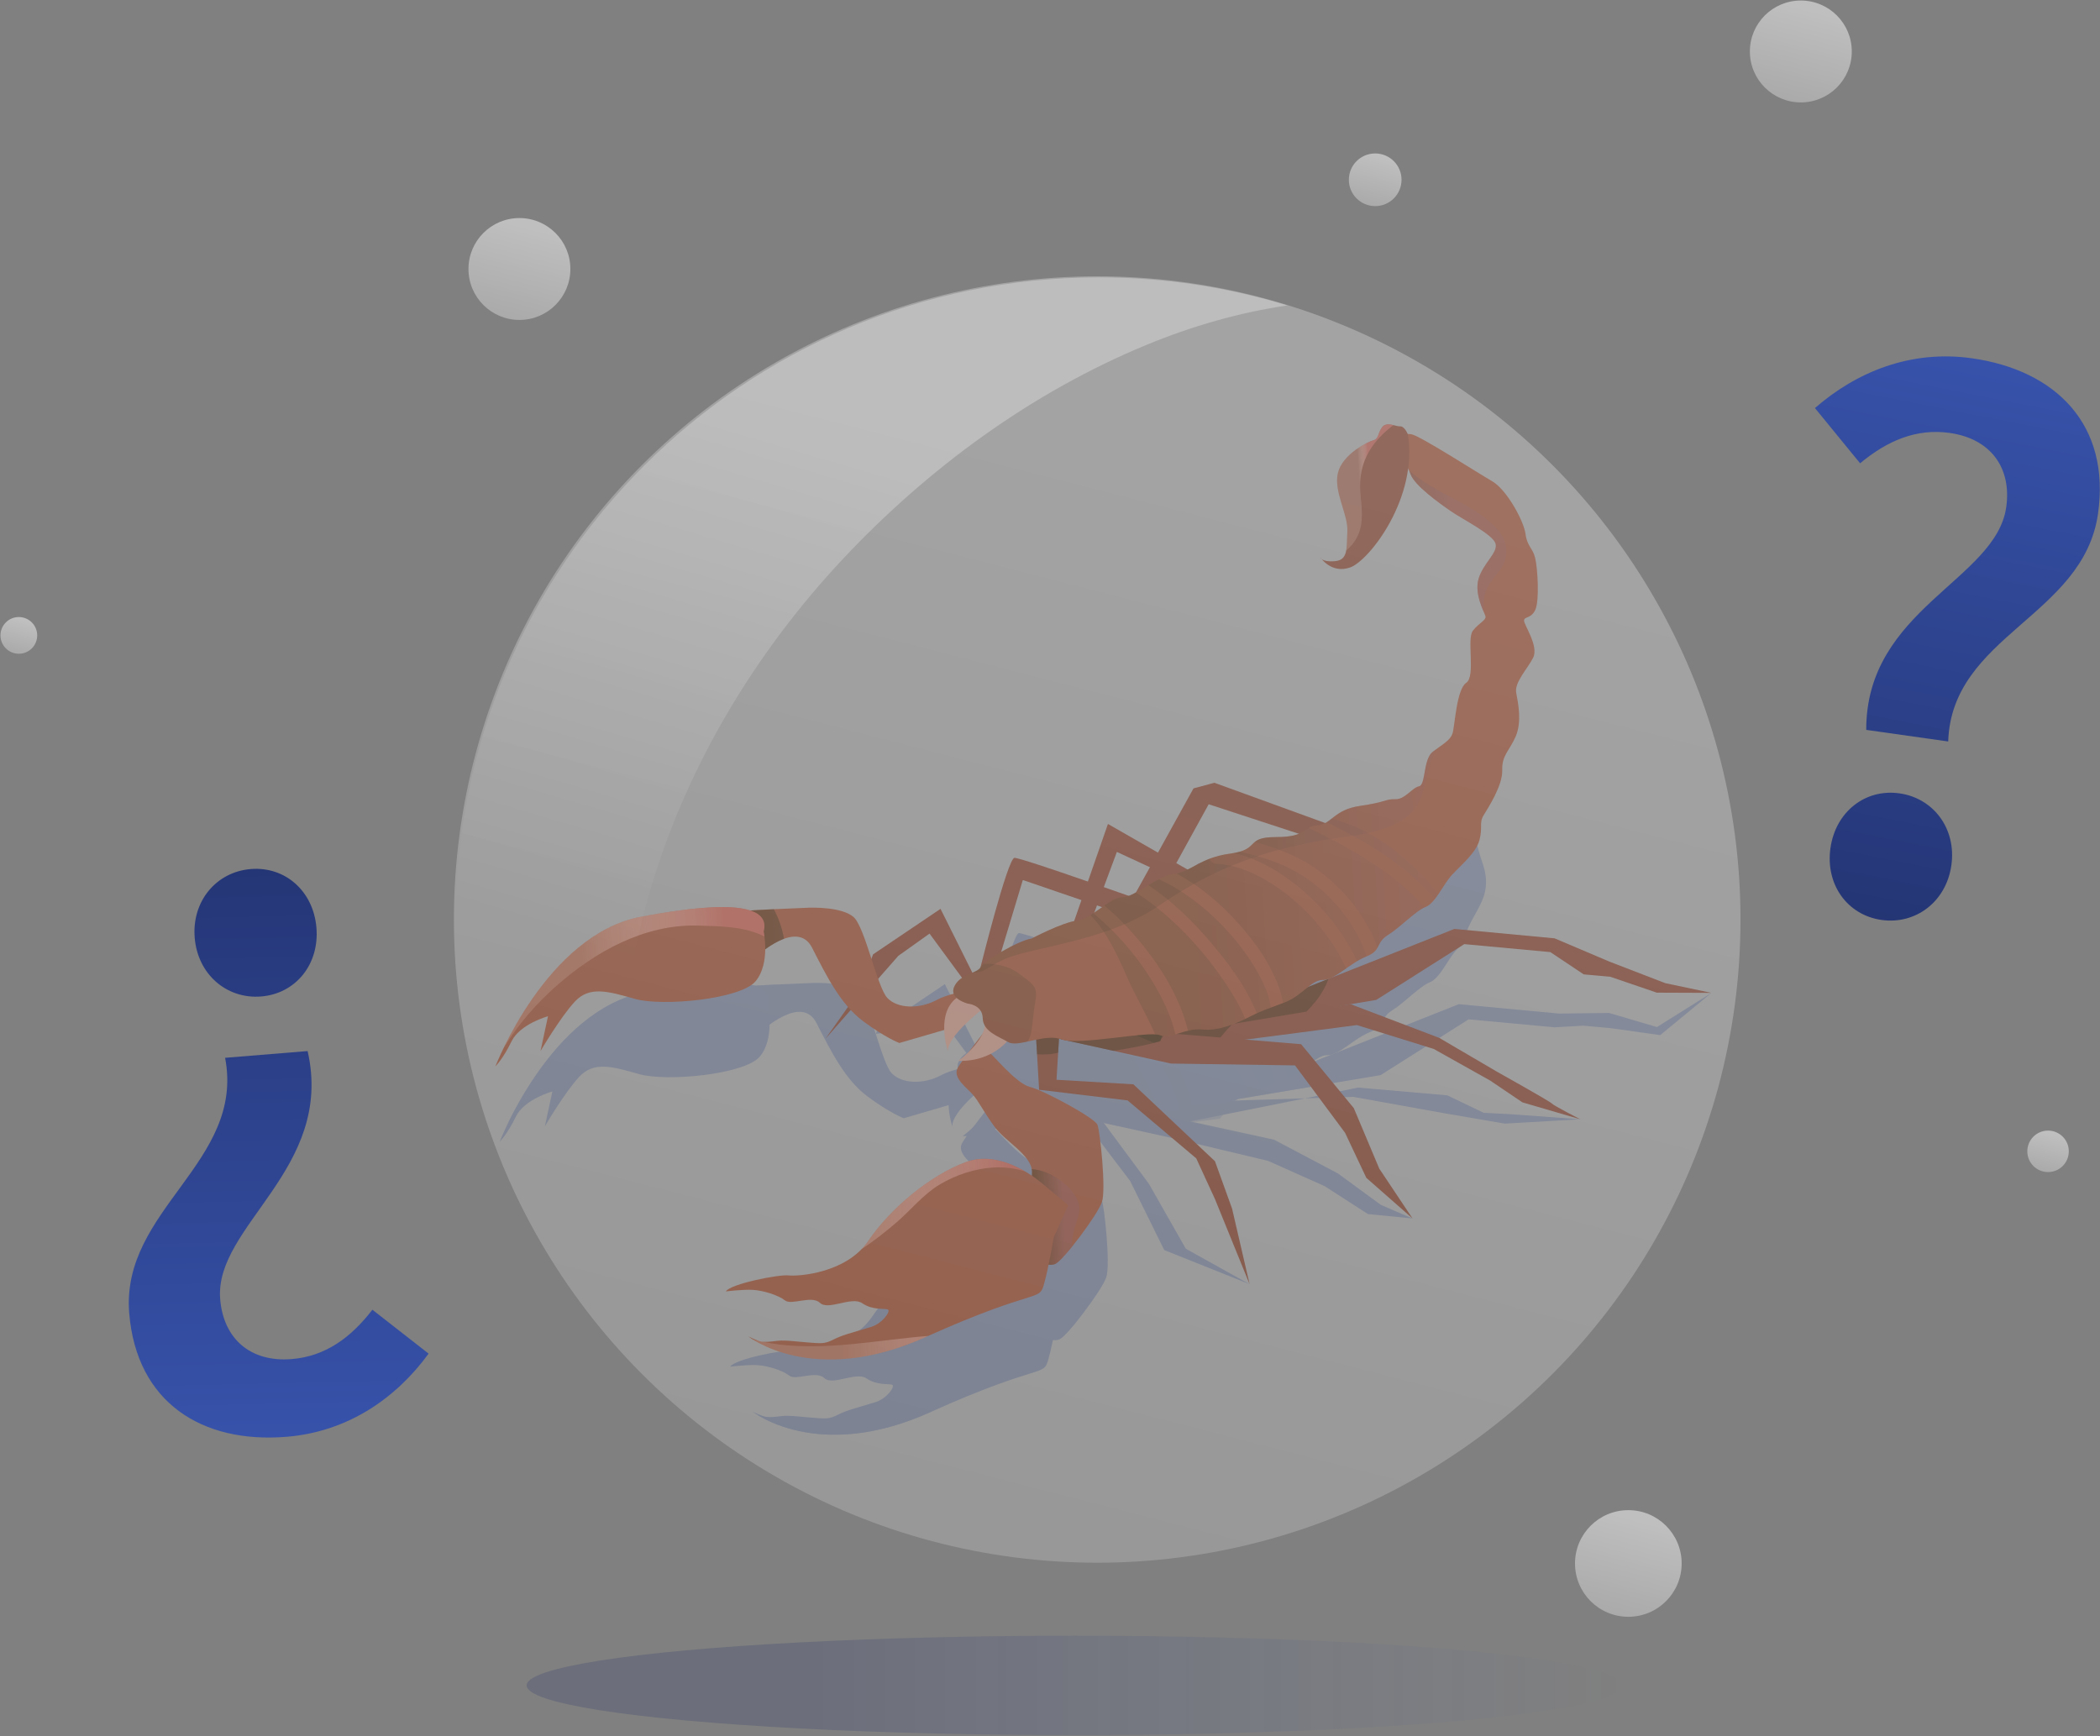
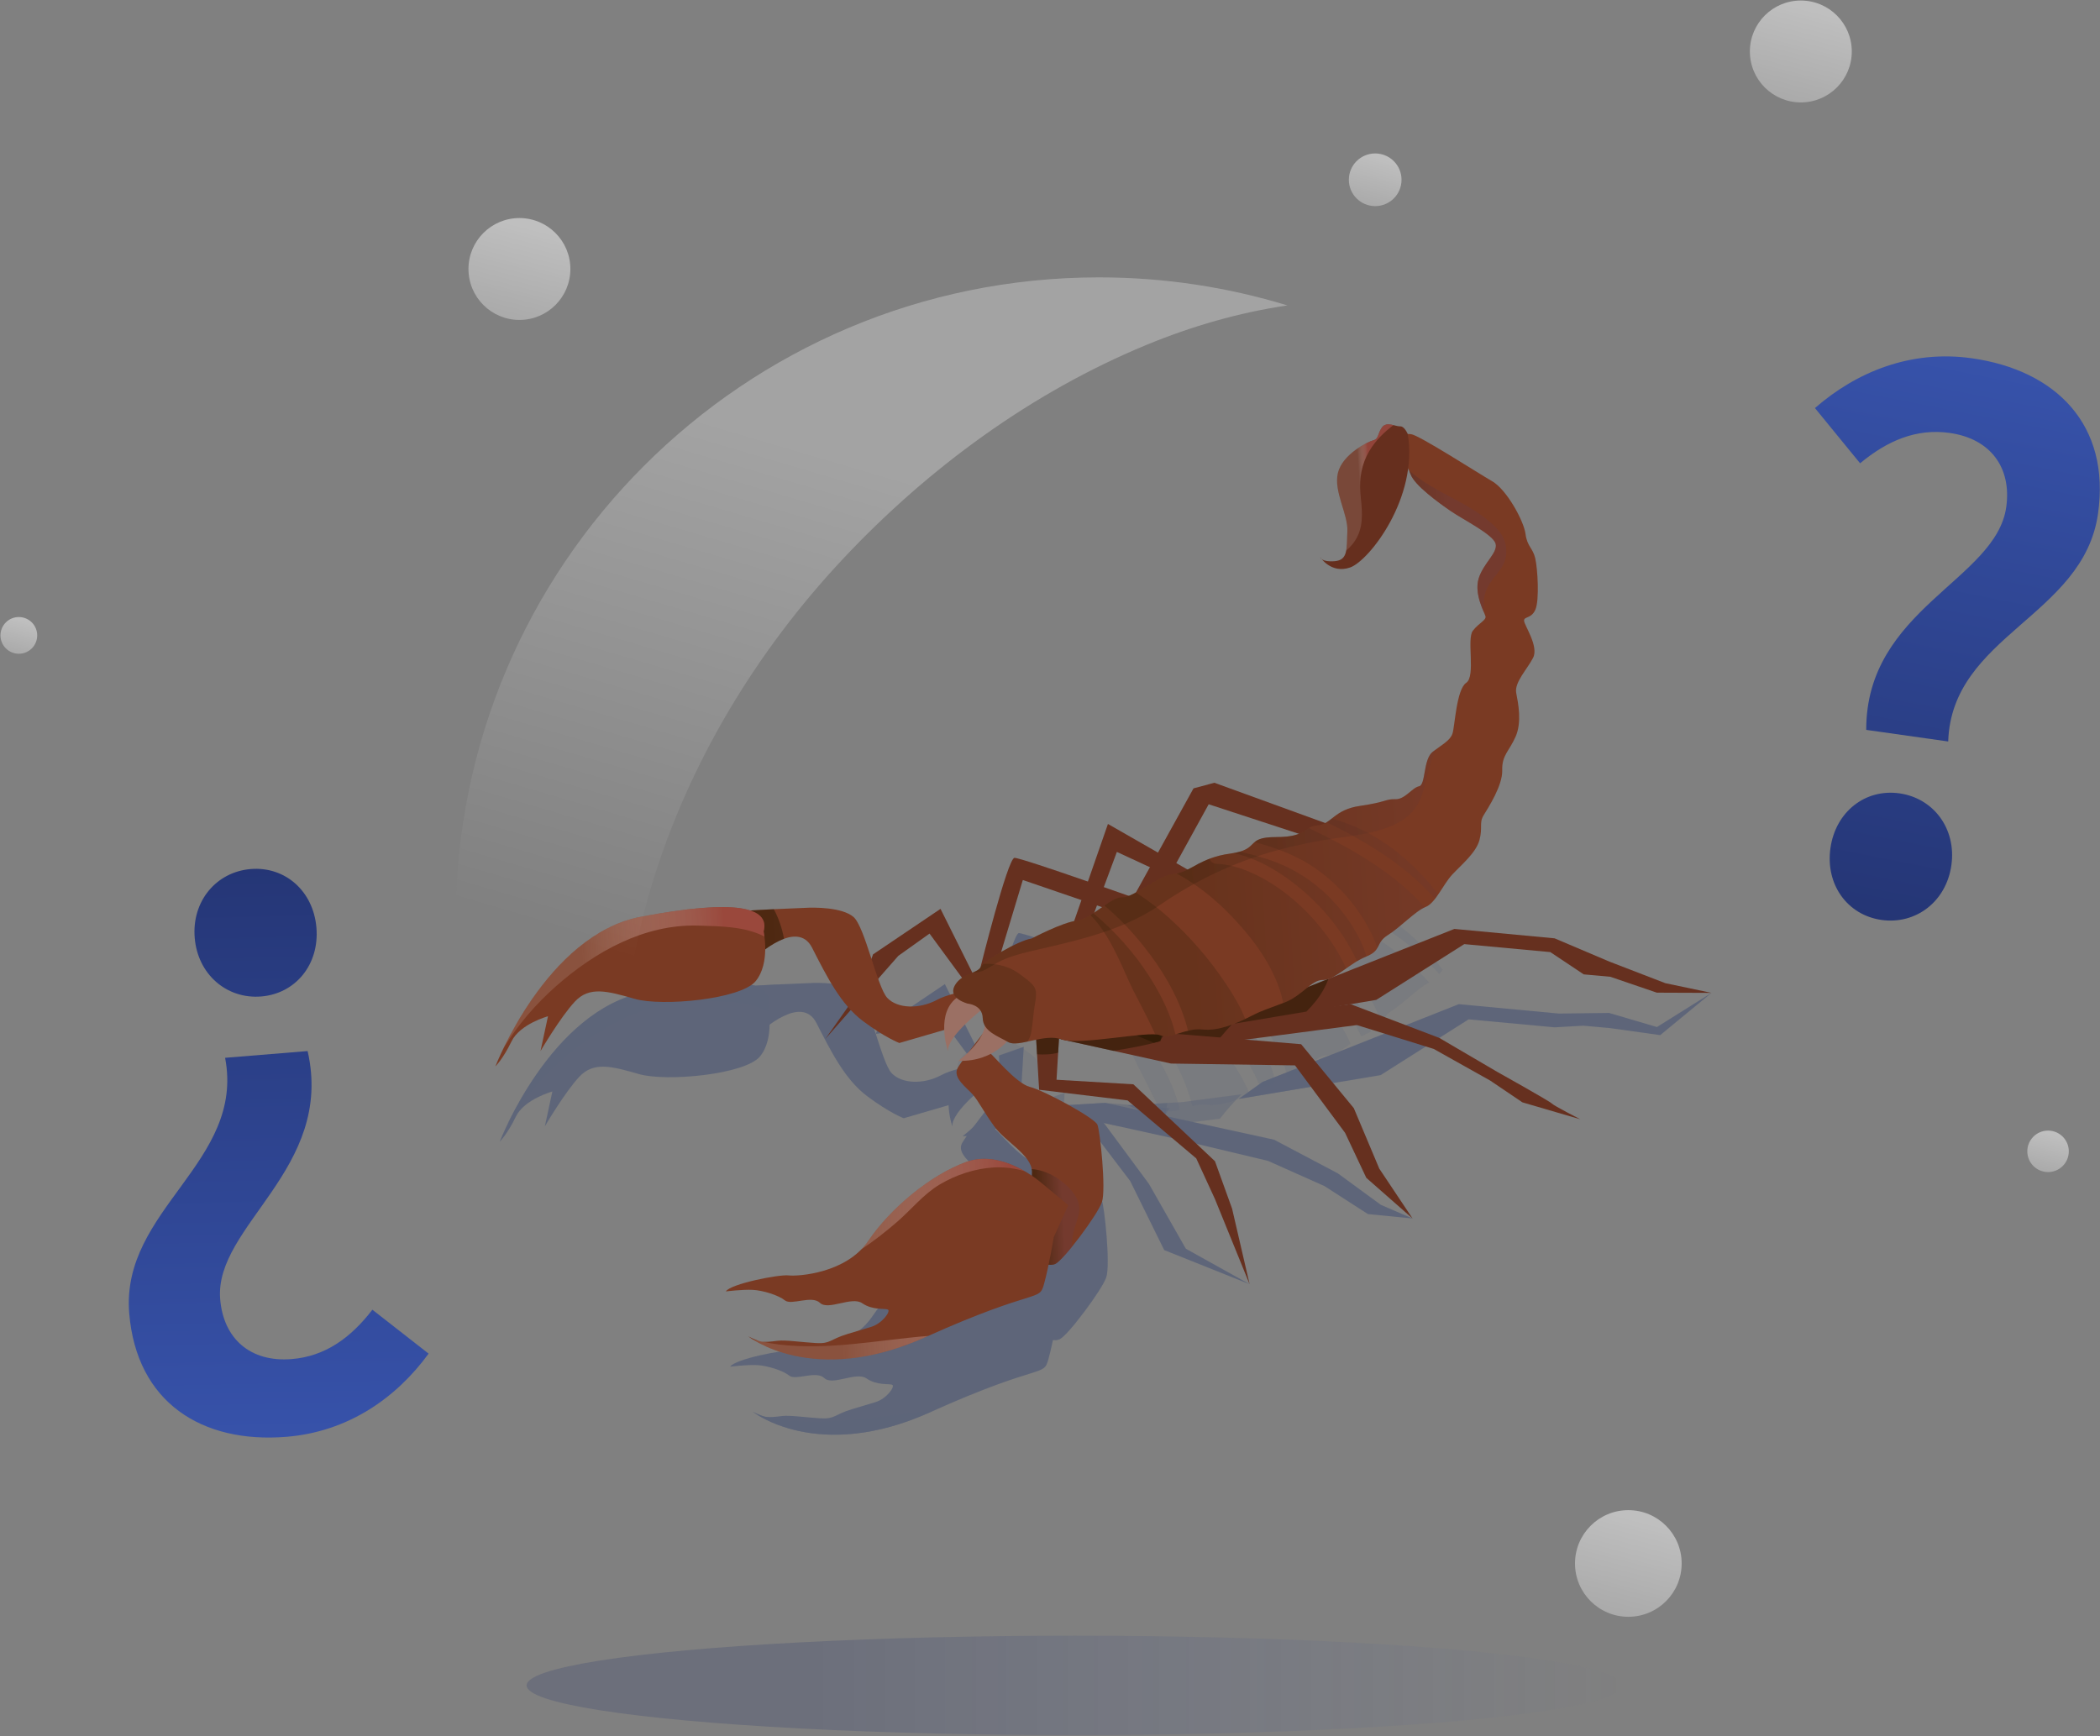
<svg xmlns="http://www.w3.org/2000/svg" width="260px" height="215px" viewBox="0 0 260 215" version="1.1">
  <rect x="0" y="0" width="260" height="215" fill="#808080" stroke="none" />
  <title>979AC2B1-939D-4F88-99F5-05F3BC3606DC</title>
  <desc>Created with sketchtool.</desc>
  <defs>
    <linearGradient x1="72.979%" y1="-39.248%" x2="1.176%" y2="239.612%" id="linearGradient-1">
      <stop stop-color="#FFFFFF" stop-opacity="0.7" offset="18.18%" />
      <stop stop-color="#FFFFFF" stop-opacity="0.1" offset="99.73%" />
    </linearGradient>
    <linearGradient x1="72.981%" y1="-39.244%" x2="1.18%" y2="239.611%" id="linearGradient-2">
      <stop stop-color="#FFFFFF" stop-opacity="0.7" offset="18.18%" />
      <stop stop-color="#FFFFFF" stop-opacity="0.1" offset="99.73%" />
    </linearGradient>
    <linearGradient x1="72.979%" y1="-39.248%" x2="1.177%" y2="239.609%" id="linearGradient-3">
      <stop stop-color="#FFFFFF" stop-opacity="0.7" offset="18.18%" />
      <stop stop-color="#FFFFFF" stop-opacity="0.1" offset="99.73%" />
    </linearGradient>
    <linearGradient x1="72.981%" y1="-39.248%" x2="1.179%" y2="239.609%" id="linearGradient-4">
      <stop stop-color="#FFFFFF" stop-opacity="0.7" offset="18.18%" />
      <stop stop-color="#FFFFFF" stop-opacity="0.1" offset="99.73%" />
    </linearGradient>
    <linearGradient x1="72.98%" y1="-39.247%" x2="1.178%" y2="239.611%" id="linearGradient-5">
      <stop stop-color="#FFFFFF" stop-opacity="0.7" offset="18.18%" />
      <stop stop-color="#FFFFFF" stop-opacity="0.1" offset="99.73%" />
    </linearGradient>
    <linearGradient x1="72.981%" y1="-39.243%" x2="1.181%" y2="239.607%" id="linearGradient-6">
      <stop stop-color="#FFFFFF" stop-opacity="0.7" offset="18.18%" />
      <stop stop-color="#FFFFFF" stop-opacity="0.1" offset="99.73%" />
    </linearGradient>
    <linearGradient x1="12.45%" y1="46.135%" x2="105.541%" y2="54.6%" id="linearGradient-7">
      <stop stop-color="#6D3A3A" offset="15.67%" />
      <stop stop-color="#211600" offset="61.22%" />
    </linearGradient>
    <linearGradient x1="-135.457%" y1="47.372%" x2="100.069%" y2="51.543%" id="linearGradient-8">
      <stop stop-color="#6D3A3A" offset="15.67%" />
      <stop stop-color="#211600" offset="61.22%" />
    </linearGradient>
    <linearGradient x1="-26.309%" y1="47.144%" x2="185.727%" y2="53.931%" id="linearGradient-9">
      <stop stop-color="#AF524D" offset="16.36%" />
      <stop stop-color="#FFFFFF" stop-opacity="0.2" offset="67.4%" />
    </linearGradient>
    <linearGradient x1="-83.887%" y1="48.887%" x2="113.153%" y2="50.416%" id="linearGradient-10">
      <stop stop-color="#AF524D" offset="16.36%" />
      <stop stop-color="#FFFFFF" stop-opacity="0.2" offset="67.4%" />
    </linearGradient>
    <linearGradient x1="-0.937%" y1="48.119%" x2="104.969%" y2="51.426%" id="linearGradient-11">
      <stop stop-color="#AF524D" offset="16.36%" />
      <stop stop-color="#FFFFFF" stop-opacity="0.2" offset="67.4%" />
    </linearGradient>
    <linearGradient x1="-296.893%" y1="45.029%" x2="99.564%" y2="51.065%" id="linearGradient-12">
      <stop stop-color="#6D3A3A" offset="15.67%" />
      <stop stop-color="#211600" offset="61.22%" />
    </linearGradient>
    <linearGradient x1="-406.489%" y1="37.424%" x2="101.208%" y2="51.41%" id="linearGradient-13">
      <stop stop-color="#6D3A3A" offset="15.67%" />
      <stop stop-color="#211600" offset="61.22%" />
    </linearGradient>
    <linearGradient x1="-1038.389%" y1="26.877%" x2="98.936%" y2="51.928%" id="linearGradient-14">
      <stop stop-color="#6D3A3A" offset="15.67%" />
      <stop stop-color="#211600" offset="61.22%" />
    </linearGradient>
    <linearGradient x1="-191.145%" y1="47.412%" x2="99.441%" y2="50.568%" id="linearGradient-15">
      <stop stop-color="#6D3A3A" offset="15.67%" />
      <stop stop-color="#211600" offset="61.22%" />
    </linearGradient>
    <linearGradient x1="-290.946%" y1="21.503%" x2="71.537%" y2="52.622%" id="linearGradient-16">
      <stop stop-color="#6D3A3A" offset="15.67%" />
      <stop stop-color="#211600" offset="61.22%" />
    </linearGradient>
    <linearGradient x1="-103.148%" y1="43.649%" x2="440.605%" y2="66.324%" id="linearGradient-17">
      <stop stop-color="#6D3A3A" offset="15.67%" />
      <stop stop-color="#211600" offset="61.22%" />
    </linearGradient>
    <linearGradient x1="-76.44%" y1="44.925%" x2="279.999%" y2="59.456%" id="linearGradient-18">
      <stop stop-color="#6D3A3A" offset="15.67%" />
      <stop stop-color="#211600" offset="61.22%" />
    </linearGradient>
    <linearGradient x1="-142.293%" y1="40.778%" x2="313.767%" y2="62.512%" id="linearGradient-19">
      <stop stop-color="#6D3A3A" offset="15.67%" />
      <stop stop-color="#211600" offset="61.22%" />
    </linearGradient>
    <linearGradient x1="-124.447%" y1="40.972%" x2="233.427%" y2="58.599%" id="linearGradient-20">
      <stop stop-color="#6D3A3A" offset="15.67%" />
      <stop stop-color="#211600" offset="61.22%" />
    </linearGradient>
    <linearGradient x1="-186.852%" y1="34.913%" x2="225.671%" y2="61.05%" id="linearGradient-21">
      <stop stop-color="#6D3A3A" offset="15.67%" />
      <stop stop-color="#211600" offset="61.22%" />
    </linearGradient>
    <linearGradient x1="-222.414%" y1="34.098%" x2="208.098%" y2="58.518%" id="linearGradient-22">
      <stop stop-color="#6D3A3A" offset="15.67%" />
      <stop stop-color="#211600" offset="61.22%" />
    </linearGradient>
    <linearGradient x1="-189.931%" y1="29.802%" x2="151.399%" y2="58.321%" id="linearGradient-23">
      <stop stop-color="#6D3A3A" offset="15.67%" />
      <stop stop-color="#211600" offset="61.22%" />
    </linearGradient>
    <linearGradient x1="-632.957%" y1="12.383%" x2="98.945%" y2="53.083%" id="linearGradient-24">
      <stop stop-color="#6D3A3A" offset="15.67%" />
      <stop stop-color="#211600" offset="61.22%" />
    </linearGradient>
    <linearGradient x1="12.375%" y1="46.375%" x2="307.06%" y2="71.157%" id="linearGradient-25">
      <stop stop-color="#6D3A3A" offset="15.67%" />
      <stop stop-color="#211600" offset="61.22%" />
    </linearGradient>
    <linearGradient x1="-25.054%" y1="47.91%" x2="105.614%" y2="51.552%" id="linearGradient-26">
      <stop stop-color="#6D3A3A" offset="15.67%" />
      <stop stop-color="#211600" offset="61.22%" />
    </linearGradient>
    <linearGradient x1="33.711%" y1="47.976%" x2="67.304%" y2="52.322%" id="linearGradient-27">
      <stop stop-color="#AF524D" offset="16.36%" />
      <stop stop-color="#FFFFFF" stop-opacity="0.2" offset="67.4%" />
    </linearGradient>
    <linearGradient x1="72.98%" y1="-39.247%" x2="1.178%" y2="239.61%" id="linearGradient-28">
      <stop stop-color="#FFFFFF" stop-opacity="0.7" offset="18.18%" />
      <stop stop-color="#FFFFFF" stop-opacity="0.1" offset="99.73%" />
    </linearGradient>
    <linearGradient x1="54.198%" y1="5.594%" x2="41.724%" y2="63.808%" id="linearGradient-29">
      <stop stop-color="#FFFFFF" stop-opacity="0.7" offset="18.18%" />
      <stop stop-color="#FFFFFF" stop-opacity="0" offset="100%" />
    </linearGradient>
    <linearGradient x1="-1.84125441e-05%" y1="49.998%" x2="100%" y2="49.998%" id="linearGradient-30">
      <stop stop-color="#233169" stop-opacity="0.7" offset="25.75%" />
      <stop stop-color="#3A57B3" stop-opacity="0" offset="99.9%" />
    </linearGradient>
    <linearGradient x1="53.365%" y1="-15.076%" x2="36.668%" y2="148.166%" id="linearGradient-31">
      <stop stop-color="#3A57B3" offset="0%" />
      <stop stop-color="#1C285C" offset="99.64%" />
    </linearGradient>
    <linearGradient x1="50.413%" y1="115.672%" x2="48.449%" y2="-49.51%" id="linearGradient-32">
      <stop stop-color="#3A57B3" offset="0%" />
      <stop stop-color="#1C285C" offset="99.64%" />
    </linearGradient>
  </defs>
  <g id="Page-1" stroke="none" stroke-width="1" fill="none" fill-rule="evenodd">
    <g id="Plagas_Alacranes_Desktop-1366x768_8" transform="translate(-805, -986)" fill-rule="nonzero">
      <g id="Desk-2" transform="translate(693, 971)">
        <g id="Alacran" transform="translate(112, 15)">
          <g id="Burbujas_6_" opacity="0.7">
            <circle id="Oval" fill="url(#linearGradient-1)" cx="170.262" cy="22.262" r="3.262" />
            <circle id="Oval" fill="url(#linearGradient-2)" cx="2.332" cy="78.681" r="2.274" />
            <circle id="Oval" fill="url(#linearGradient-3)" cx="64.309" cy="33.309" r="6.309" />
            <circle id="Oval" fill="url(#linearGradient-4)" cx="222.96" cy="6.374" r="6.309" />
            <circle id="Oval" fill="url(#linearGradient-5)" cx="201.603" cy="193.603" r="6.603" />
            <circle id="Oval" fill="url(#linearGradient-6)" cx="253.569" cy="142.569" r="2.569" />
          </g>
          <g id="Cuca_4_" transform="translate(56.197, 34.217)">
            <g id="Cuca_5_">
              <g id="Group" transform="translate(80.5, 81) scale(-1, 1) translate(-80.5, -81) translate(5, 18)">
                <g opacity="0.31" transform="translate(0, 20.52)" fill="#122B6B" id="Path">
                  <polygon points="46.715 38.814 61.307 33.51 63.889 34.201 71.583 48.118 68.025 47.099 62.011 36.172 50.63 39.899" />
                  <polyline points="63.73 44.771 74.484 38.612 78.98 51.53 76.848 51.407 73.379 42.074 64.368 46.245" />
                  <path d="M69.304,48.439 C69.304,48.439 85.221,42.759 86.058,42.808 C86.896,42.856 90.263,56.357 90.263,56.357 L87.829,54.862 L85.022,45.551 L72.385,49.883" />
                  <polygon points="90.611 58.351 95.214 49.123 103.567 54.76 105.209 59.195 110.01 55.911 100.437 54.941 96.573 52.186 91.666 58.864" />
                  <path d="M89.055,67.035 C88.903,66.972 85.885,70.746 84.144,71.172 C82.403,71.598 76.113,75.03 75.786,75.848 C75.46,76.665 74.695,83.872 75.232,85.437 C75.768,87.002 79.91,92.54 80.994,93.09 C82.077,93.641 85.583,92.101 85.574,91.054 C85.565,90.008 83.834,83.773 83.885,81.684 C83.936,79.595 87.167,77.97 88.53,76.096 C89.894,74.223 90.453,73 91.2,72.138 C91.947,71.274 93.745,70.054 93.091,68.831 C92.438,67.608 86.979,60.738 86.979,60.738 L89.055,67.035 Z" />
                  <path d="M83.924,81.349 C82.674,81.417 81.443,81.971 80.444,82.695 C79.383,83.464 78.214,84.607 78.054,85.978 C77.966,86.725 78.233,87.454 78.461,88.154 C78.705,88.903 78.894,89.656 78.948,90.445 C78.961,90.628 78.962,90.809 78.956,90.987 C79.824,92.054 80.605,92.893 80.994,93.091 C82.077,93.642 85.583,92.101 85.574,91.055 C85.565,90.009 83.834,83.773 83.885,81.685 C83.888,81.571 83.904,81.46 83.924,81.349 Z" opacity="0.5" />
                  <path d="M82.688,83.08 C82.688,83.08 87.466,78.824 91.974,80.445 C96.481,82.065 101.468,86.257 104.165,90.248 C106.863,94.239 112.834,94.654 114.028,94.514 C115.221,94.374 121.218,95.557 121.791,96.497 C121.791,96.497 119.715,96.237 118.456,96.304 C117.197,96.37 115.281,96.957 114.476,97.607 C113.671,98.258 111.169,96.928 110.136,97.914 C109.103,98.9 106.211,97.059 104.904,97.96 C103.598,98.861 102.081,98.564 101.721,98.752 C101.362,98.94 102.389,100.464 103.828,100.896 C105.268,101.327 104.446,101.071 106.707,101.759 C108.967,102.448 108.796,102.996 110.615,102.892 C112.434,102.788 114.403,102.484 115.372,102.609 C116.341,102.735 116.827,102.763 117.318,102.722 C117.808,102.681 119.03,102.054 119.03,102.054 C119.03,102.054 111.061,108.446 97.062,102.153 C83.064,95.86 83.025,97.883 82.386,95.542 C81.746,93.201 81.186,89.756 81.186,89.756 L79.393,85.818 L82.688,83.08 Z" />
                  <path d="M88.507,58.771 C88.507,58.771 93.455,59.208 95.647,60.39 C97.839,61.572 100.556,61.487 101.809,60.143 C103.062,58.8 104.581,51.292 106.006,50.109 C107.43,48.926 110.776,48.919 112.127,49.007 C113.478,49.094 124.493,49.37 127.059,50.332 C129.626,51.295 133.492,53.236 133.492,53.236 L117.931,54.958 C117.931,54.958 112.955,50.33 111.119,53.931 C109.283,57.532 107.547,60.978 104.806,63.024 C102.066,65.071 100.31,65.735 100.31,65.735 L93.558,63.768 C93.559,63.769 88.403,60.574 88.507,58.771 Z" />
                  <path d="M127.06,50.333 C125.321,49.681 119.708,49.344 115.845,49.168 C115.239,50.316 114.813,51.558 114.591,52.833 C116.319,53.46 117.931,54.958 117.931,54.958 L133.492,53.236 C133.492,53.236 129.626,51.295 127.06,50.333 Z" opacity="0.5" />
                  <path d="M117.112,51.927 C117.112,51.927 116.252,55.856 118.112,58.089 C119.972,60.321 129.684,61.244 133.086,60.266 C136.488,59.287 138.692,58.692 140.48,60.603 C142.268,62.515 144.737,66.73 144.737,66.73 L143.81,62.423 C143.81,62.423 147.282,63.368 148.332,65.543 C149.381,67.719 150.323,68.629 150.323,68.629 C150.323,68.629 144.033,52.328 132.317,50.104 C120.601,47.88 116.293,48.896 117.112,51.927 Z" />
                  <path d="M88.619,81.147 C90.93,81.275 93.289,82.057 95.277,83.235 C97.34,84.457 98.821,86.361 100.618,87.911 C102.01,89.112 103.466,90.256 105,91.275 C104.698,90.962 104.418,90.621 104.166,90.248 C101.468,86.258 96.482,82.065 91.974,80.445 C89.329,79.494 86.593,80.567 84.781,81.615 C86.008,81.242 87.295,81.074 88.619,81.147 Z" opacity="0.6" />
                  <path d="M117.72,102.624 C117.566,102.676 117.424,102.713 117.318,102.722 C117.289,102.724 117.259,102.726 117.23,102.727 C116.557,102.869 115.88,102.99 115.193,103.072 C109.012,103.809 102.878,102.501 96.729,102.004 C96.842,102.055 96.948,102.101 97.063,102.153 C108.946,107.495 116.481,103.697 118.488,102.427 C118.233,102.496 117.978,102.564 117.72,102.624 Z" opacity="0.6" />
                  <path d="M117.011,52.547 C119.481,51.286 122.46,51.281 125.187,51.197 C131.857,50.991 137.958,54.409 142.824,58.703 C145.336,60.921 147.544,63.499 149.305,66.348 C147.09,61.782 141.297,51.808 132.317,50.103 C120.602,47.879 116.293,48.896 117.113,51.927 C117.112,51.927 117.061,52.162 117.011,52.547 Z" opacity="0.6" />
                  <polygon points="55.878 61.241 31.592 51.609 19.184 52.773 12.982 52.694 7.053 54.44 0.3 50.211 6.646 55.442 12.874 54.57 16.167 54.273 19.714 54.477 30.368 53.49 41.263 60.395 58.81 63.335" />
-                   <path d="M65.889,63.744 L44.663,63.086 L33.461,65.103 L25.871,66.401 L16.545,65.861 L25.281,65.225 L28.505,65.061 L33.006,62.897 L44.056,61.938 C44.056,61.938 66.565,66.53 66.847,66.476 C67.128,66.423 72.56,64.13 72.56,64.13 L65.889,63.744 Z" />
                  <path d="M65.889,63.744 L58.503,62.774 C59.446,63.728 60.339,64.732 61.164,65.79 C64.372,66.199 66.757,66.493 66.847,66.477 C67.128,66.423 72.56,64.13 72.56,64.13 L65.889,63.744 Z" opacity="0.5" />
                  <polygon points="75.366 63.832 54.455 68.39 46.56 72.56 41.226 76.463 37.308 78.148 42.834 77.602 48.219 74.133 55.21 71.013 66.673 68.279 80.22 65.29 82.662 64.254" />
                  <polygon points="85.446 56.886 85.907 64.582 76.393 65.147 69.951 73.858 65.378 81.892 57.483 86.287 68.054 82.063 72.271 73.504 77.114 67.141 88.066 65.822 88.521 57.97" />
                  <path d="M48.699,60.486 C49.077,60.967 49.483,61.416 49.91,61.844 L58.811,63.335 L55.878,61.241 L47.175,57.789 C47.543,58.759 48.057,59.67 48.699,60.486 Z" opacity="0.5" />
                  <path d="M67.66,63.847 C67.761,64.394 67.852,64.943 67.958,65.489 C68.228,65.567 68.499,65.643 68.771,65.714 C70.432,65.029 72.56,64.13 72.56,64.13 L67.66,63.847 Z" opacity="0.5" />
                  <path d="M75.366,63.832 L67.382,64.493 C67.621,64.838 67.862,65.182 68.097,65.531 C69.97,66.07 71.891,66.394 73.814,66.704 L80.22,65.29 L82.662,64.255 L75.366,63.832 Z" opacity="0.5" />
                  <path d="M83.262,67.132 L83.462,63.673 L80.388,62.589 L80.648,66.931 C81.489,67.162 82.373,67.185 83.262,67.132 Z" opacity="0.5" />
                  <path d="M86.36,64.77 C86.36,64.77 88.33,68.091 93.009,67.944 C93.009,67.944 88.793,64.911 89.91,62.465" />
                  <path d="M89.832,61.386 C89.832,61.386 94.426,64.877 94.287,66.746 C94.287,66.746 95.98,61.902 92.963,59.962" />
-                   <path d="M93.475,58.672 C92.653,57.104 90.674,57.141 90.264,56.357 C89.853,55.573 85.589,53.046 83.931,52.798 C83.931,52.798 80.031,50.745 78.324,50.589 C76.616,50.433 74.091,47.597 72.712,47.69 C71.333,47.781 68.291,44.973 66.299,44.801 C64.306,44.628 63.153,42.788 59.349,42.282 C55.544,41.775 57.579,40.234 53.688,40.238 C49.797,40.241 50.386,38.959 48.564,38.797 C46.742,38.634 46.56,36.85 43.268,36.373 C39.977,35.897 40.114,35.504 38.91,35.549 C37.706,35.594 36.819,34.112 35.97,33.948 C35.121,33.785 35.477,30.601 34.272,29.673 C33.066,28.745 32.12,28.29 31.827,27.414 C31.535,26.539 31.342,21.95 30.131,21.136 C28.919,20.322 30.102,15.699 29.302,14.68 C29.272,14.641 29.242,14.606 29.211,14.57 L25.848,14.375 L26.664,0.271 C25.868,2.081 25.358,4.016 25.113,6 C24.721,9.166 24.922,12.376 25.493,15.507 C25.78,17.083 26.16,18.642 26.619,20.176 C27.08,21.718 27.662,23.199 28.25,24.696 C28.864,26.258 29.404,27.841 29.515,29.528 C29.625,31.204 29.127,32.713 28.599,34.277 C28.083,35.808 28.048,37.292 28.7,38.801 C29.341,40.284 30.313,41.579 30.8,43.134 C30.862,43.334 30.813,43.54 30.704,43.712 C31.108,44.118 31.508,44.506 31.847,44.868 C32.979,46.078 33.931,48.422 35.162,48.894 C36.394,49.366 38.224,51.36 39.825,52.368 C41.426,53.376 40.518,54.239 42.531,55.042 C44.545,55.845 46.426,57.956 47.858,57.925 C49.29,57.893 50.379,59.845 52.618,60.718 C54.856,61.591 55.087,61.547 56.866,62.451 C58.645,63.355 60.88,64.286 62.839,64.056 C64.798,63.826 66.658,65.307 68.063,64.759 C69.468,64.211 78.114,66.084 80.22,65.29 C82.326,64.497 85.595,66.345 86.839,65.616 C88.083,64.887 89.947,64.308 89.986,62.651 C90.025,60.994 91.828,60.858 91.828,60.858 C91.828,60.858 94.296,60.24 93.475,58.672 Z" />
                  <path d="M34.117,47.747 C37.742,43.647 42.52,40.811 47.397,38.394 C47.181,38.259 46.976,38.101 46.761,37.932 C45.884,38.188 45.019,38.485 44.173,38.834 C40.954,40.164 38.25,42.193 35.843,44.686 C35.037,45.52 34.275,46.402 33.593,47.341 C33.726,47.534 33.86,47.719 33.995,47.891 C34.037,47.844 34.075,47.794 34.117,47.747 Z" opacity="0.21" />
                  <path d="M53.688,40.237 C50.827,40.24 50.387,39.548 49.631,39.117 C48.356,39.727 47.088,40.352 45.842,41.019 C41.935,43.111 38.18,45.633 35.259,48.936 C36.489,49.47 38.265,51.385 39.825,52.367 C40.74,52.943 40.837,53.472 41.126,53.969 C41.239,53.639 41.36,53.311 41.498,52.988 C42.963,49.552 45.506,46.49 48.523,44.3 C50.888,42.584 53.558,41.604 56.316,40.851 C55.901,40.503 55.309,40.235 53.688,40.237 Z" opacity="0.21" />
                  <path d="M43.782,55.308 C45.47,51.782 48.069,48.671 51.114,46.234 C53.394,44.41 56.051,42.848 58.925,42.215 C58.623,42.163 58.362,42.103 58.139,42.037 C56.722,42.374 55.314,42.746 53.95,43.252 C50.583,44.499 47.711,46.648 45.491,49.468 C44.224,51.078 43.069,52.984 42.467,55.013 C42.49,55.023 42.508,55.032 42.531,55.041 C42.908,55.192 43.281,55.388 43.646,55.607 C43.691,55.508 43.735,55.407 43.782,55.308 Z" opacity="0.21" />
                  <path d="M53.29,58.917 C54.5,55.484 56.844,52.43 59.359,49.845 C61.275,47.875 63.511,46.08 65.969,44.746 C64.676,44.508 63.671,43.592 61.882,42.912 C61.795,43.299 61.44,43.527 61.046,43.543 C59.286,43.614 57.567,44.205 56.003,44.986 C52.752,46.609 49.91,49.135 47.712,52.012 C46.67,53.374 45.698,54.89 44.996,56.506 C46.058,57.25 47.033,57.943 47.858,57.924 C49.29,57.893 50.379,59.844 52.617,60.717 C52.679,60.741 52.734,60.762 52.793,60.785 C52.908,60.148 53.077,59.52 53.29,58.917 Z" opacity="0.21" />
                  <path d="M62.126,52.841 C64.29,50.339 66.725,48.04 69.466,46.184 C69.042,45.931 68.611,45.679 68.188,45.461 C66.752,46.104 65.391,46.931 64.129,47.85 C61.343,49.879 58.919,52.428 56.997,55.287 C55.824,57.03 54.613,59.173 54.325,61.357 C54.96,61.587 55.401,61.748 56.066,62.059 C57.43,58.633 59.731,55.609 62.126,52.841 Z" opacity="0.21" />
                  <path d="M64.879,63.101 C65.931,59.691 67.838,56.538 70.051,53.761 C71.508,51.932 73.127,50.219 74.921,48.716 C74.079,48.134 73.293,47.651 72.712,47.689 C72.284,47.718 71.696,47.467 71.028,47.103 C69.608,48.008 68.27,49.038 67.009,50.163 C64.325,52.558 61.932,55.341 59.927,58.329 C59.047,59.641 58.111,61.158 57.486,62.757 C59.147,63.551 61.101,64.26 62.838,64.056 C63.429,63.986 64.011,64.074 64.574,64.213 C64.666,63.839 64.766,63.467 64.879,63.101 Z" opacity="0.21" />
                  <path d="M68.634,64.664 C68.743,64.417 68.855,64.17 68.97,63.926 C69.713,62.338 70.554,60.8 71.34,59.234 C71.963,57.995 72.484,56.705 73.08,55.454 C74.022,53.477 75.098,51.452 76.652,49.894 C76.535,49.821 76.417,49.747 76.298,49.668 C75.574,50.262 74.879,50.891 74.213,51.544 C71.799,53.912 69.702,56.643 68.103,59.626 C67.256,61.206 66.543,62.906 66.129,64.666 C66.833,64.866 67.486,64.983 68.062,64.759 C68.193,64.707 68.388,64.677 68.634,64.664 Z" opacity="0.21" />
                  <path d="M93.475,58.672 C92.653,57.104 90.674,57.141 90.264,56.357 C90.205,56.246 90.068,56.1 89.874,55.93 C88.924,55.892 87.97,56.005 87.067,56.316 C86.404,56.544 85.796,56.892 85.244,57.32 C84.766,57.689 84.239,58.039 83.838,58.494 C83.558,58.81 83.431,59.098 83.402,59.411 C83.353,59.925 83.44,60.433 83.53,60.938 C83.731,62.07 83.774,63.219 83.967,64.349 C84.048,64.819 84.217,65.213 84.453,65.56 C85.446,65.775 86.32,65.92 86.839,65.616 C88.083,64.887 89.947,64.308 89.986,62.651 C90.024,60.994 91.828,60.858 91.828,60.858 C91.828,60.858 94.296,60.24 93.475,58.672 Z" opacity="0.21" />
                  <path d="M25.269,5.749 C25.426,6.441 25.818,7.001 26.243,7.543 L26.577,1.779 C26.284,2.076 26.015,2.393 25.788,2.738 C25.778,2.753 25.77,2.77 25.761,2.785 C25.52,3.63 25.334,4.492 25.201,5.365 C25.218,5.493 25.241,5.621 25.269,5.749 Z" opacity="0.5" />
                  <path d="M34.271,29.672 C34.111,29.549 33.956,29.435 33.806,29.326 C34.736,31.023 34.969,33.104 35.575,34.911 C35.922,35.946 36.451,36.857 37.278,37.581 C38.117,38.315 39.141,38.808 40.188,39.168 C42.15,39.843 44.219,40.087 46.263,40.377 C48.736,40.726 51.193,41.231 53.602,41.89 C58.799,43.311 63.603,45.587 68.037,48.638 C72.515,51.719 77.985,52.984 83.211,54.173 C84.555,54.479 85.904,54.793 87.184,55.313 C87.84,55.579 88.441,55.927 89.046,56.293 C89.486,56.56 89.925,56.825 90.433,56.938 C90.654,56.987 90.936,57.016 91.243,57.021 C90.792,56.83 90.417,56.651 90.263,56.357 C89.852,55.573 85.589,53.046 83.93,52.798 C83.93,52.798 80.031,50.745 78.323,50.589 C76.616,50.433 74.09,47.597 72.711,47.69 C71.333,47.781 68.291,44.973 66.298,44.801 C64.305,44.628 63.153,42.788 59.348,42.282 C55.544,41.775 57.578,40.234 53.687,40.238 C49.796,40.241 50.385,38.959 48.563,38.797 C46.742,38.634 46.559,36.85 43.267,36.373 C39.976,35.897 40.113,35.504 38.909,35.549 C37.705,35.594 36.818,34.112 35.969,33.948 C35.121,33.784 35.477,30.6 34.271,29.672 Z" opacity="0.21" />
                </g>
                <g id="Path">
                  <polygon fill="#66301F" points="47.254 50.016 61.846 44.712 64.428 45.404 72.122 59.321 68.564 58.301 62.55 47.375 51.169 51.102" />
                  <polyline fill="#66301F" points="64.269 55.973 75.023 49.814 79.519 62.733 77.387 62.609 73.918 53.276 64.907 57.447" />
                  <path d="M69.843,59.641 C69.843,59.641 85.76,53.961 86.597,54.01 C87.435,54.059 90.802,67.56 90.802,67.56 L88.368,66.064 L85.561,56.753 L72.924,61.085" fill="#66301F" />
                  <polygon fill="#66301F" points="91.15 69.553 95.752 60.326 104.106 65.963 105.748 70.398 110.01 76.431 100.976 66.144 97.112 63.388 92.205 70.066" />
                  <path d="M89.594,78.238 C89.442,78.174 86.424,81.949 84.683,82.375 C82.942,82.8 76.652,86.233 76.325,87.051 C75.999,87.868 75.234,95.075 75.77,96.64 C76.307,98.205 80.449,103.743 81.532,104.293 C82.616,104.844 86.121,103.304 86.112,102.258 C86.103,101.211 84.372,94.976 84.423,92.887 C84.474,90.798 87.706,89.173 89.069,87.3 C90.432,85.427 90.991,84.204 91.738,83.341 C92.485,82.478 94.284,81.257 93.63,80.034 C92.976,78.811 87.517,71.942 87.517,71.942 L89.594,78.238 Z" fill="#7A3A23" />
                  <path d="M84.463,92.552 C83.213,92.62 81.982,93.173 80.983,93.898 C79.922,94.667 78.753,95.81 78.593,97.181 C78.506,97.928 78.772,98.657 78.999,99.356 C79.244,100.106 79.433,100.859 79.487,101.648 C79.5,101.831 79.501,102.011 79.495,102.19 C80.362,103.257 81.144,104.096 81.533,104.294 C82.616,104.845 86.122,103.304 86.113,102.258 C86.103,101.212 84.373,94.976 84.424,92.888 C84.426,92.774 84.443,92.663 84.463,92.552 Z" fill="url(#linearGradient-7)" opacity="0.5" />
                  <path d="M83.228,94.282 C83.228,94.282 88.006,90.027 92.513,91.647 C97.021,93.267 102.007,97.46 104.705,101.451 C107.402,105.441 113.374,105.856 114.567,105.716 C115.761,105.576 121.758,106.759 122.331,107.699 C122.331,107.699 120.254,107.439 118.995,107.506 C117.737,107.573 115.82,108.159 115.016,108.81 C114.211,109.46 111.708,108.13 110.676,109.116 C109.642,110.102 106.751,108.262 105.444,109.162 C104.137,110.063 102.62,109.766 102.261,109.954 C101.902,110.143 102.929,111.666 104.368,112.098 C105.807,112.53 104.985,112.274 107.246,112.962 C109.507,113.65 109.336,114.198 111.155,114.094 C112.973,113.99 114.943,113.686 115.912,113.812 C116.881,113.937 117.367,113.966 117.858,113.924 C118.348,113.883 119.57,113.256 119.57,113.256 C119.57,113.256 111.601,119.648 97.602,113.355 C83.604,107.063 83.565,109.085 82.926,106.744 C82.286,104.404 81.726,100.958 81.726,100.958 L79.933,97.02 L83.228,94.282 Z" fill="#7A3A23" />
                  <path d="M89.046,69.974 C89.046,69.974 93.993,70.411 96.186,71.592 C98.378,72.774 101.095,72.69 102.348,71.346 C103.601,70.002 105.12,62.496 106.545,61.312 C107.97,60.129 111.315,60.122 112.666,60.21 C114.017,60.297 125.032,60.573 127.598,61.535 C130.165,62.497 134.031,64.439 134.031,64.439 L118.47,66.161 C118.47,66.161 113.494,61.533 111.658,65.134 C109.822,68.734 108.086,72.181 105.345,74.227 C102.605,76.274 100.849,76.937 100.849,76.937 L94.097,74.971 C94.098,74.971 88.942,71.776 89.046,69.974 Z" fill="#7A3A23" />
                  <path d="M127.599,61.536 C125.86,60.884 120.246,60.547 116.384,60.371 C115.777,61.519 115.353,62.761 115.13,64.035 C116.858,64.663 118.47,66.161 118.47,66.161 L134.031,64.439 C134.031,64.439 130.165,62.497 127.599,61.536 Z" fill="url(#linearGradient-8)" opacity="0.5" />
                  <path d="M117.651,63.13 C117.651,63.13 116.791,67.058 118.651,69.291 C120.511,71.523 130.222,72.446 133.624,71.468 C137.026,70.489 139.231,69.893 141.019,71.805 C142.807,73.717 145.275,77.932 145.275,77.932 L144.349,73.625 C144.349,73.625 147.821,74.57 148.87,76.746 C149.92,78.921 150.862,79.831 150.862,79.831 C150.862,79.831 144.572,63.53 132.856,61.306 C121.14,59.082 116.832,60.099 117.651,63.13 Z" fill="#7A3A23" />
                  <path d="M89.158,92.35 C91.469,92.478 93.828,93.259 95.816,94.437 C97.879,95.66 99.36,97.563 101.157,99.113 C102.548,100.314 104.004,101.458 105.539,102.477 C105.237,102.164 104.957,101.823 104.705,101.451 C102.007,97.46 97.021,93.267 92.513,91.647 C89.868,90.696 87.131,91.769 85.32,92.817 C86.547,92.445 87.834,92.277 89.158,92.35 Z" fill="url(#linearGradient-9)" opacity="0.6" />
                  <path d="M118.259,113.827 C118.104,113.878 117.963,113.916 117.857,113.924 C117.828,113.927 117.798,113.928 117.769,113.93 C117.096,114.071 116.419,114.193 115.732,114.275 C109.551,115.011 103.417,113.703 97.268,113.207 C97.381,113.257 97.487,113.304 97.602,113.355 C109.485,118.697 117.02,114.9 119.027,113.63 C118.772,113.698 118.517,113.767 118.259,113.827 Z" fill="url(#linearGradient-10)" opacity="0.6" />
                  <path d="M117.55,63.75 C120.02,62.489 122.999,62.484 125.726,62.4 C132.396,62.194 138.497,65.612 143.362,69.906 C145.876,72.124 148.083,74.702 149.844,77.551 C147.629,72.985 141.836,63.01 132.857,61.306 C121.141,59.082 116.833,60.099 117.652,63.13 C117.651,63.13 117.6,63.364 117.55,63.75 Z" fill="url(#linearGradient-11)" opacity="0.6" />
                  <polygon fill="#66301F" points="56.417 72.443 32.131 62.811 19.724 63.976 12.933 66.86 6.016 69.528 0.3 70.731 7.064 70.704 12.825 68.736 16.119 68.439 20.253 65.68 30.907 64.693 41.802 71.598 59.35 74.537" />
                  <path d="M66.428,74.947 L44.98,72.13 L34,76.306 L26.855,80.494 C26.855,80.494 20.299,84.159 20.074,84.424 C19.85,84.69 16.545,86.382 16.545,86.382 L23.708,84.286 L27.698,81.589 L34.688,77.671 L44.201,74.717 C44.201,74.717 67.104,77.733 67.386,77.68 C67.667,77.626 73.099,75.333 73.099,75.333 L66.428,74.947 Z" fill="#66301F" />
                  <path d="M66.428,74.947 L59.042,73.977 C59.986,74.931 60.879,75.934 61.703,76.992 C64.911,77.401 67.296,77.696 67.386,77.679 C67.667,77.626 73.099,75.333 73.099,75.333 L66.428,74.947 Z" fill="url(#linearGradient-12)" opacity="0.5" />
                  <polygon fill="#66301F" points="75.905 75.034 51.106 77.086 44.582 85.005 41.43 92.492 37.308 98.668 43.037 93.631 45.66 88.065 51.86 79.709 67.212 79.482 80.759 76.492 83.201 75.457" />
                  <polygon fill="#66301F" points="80.927 73.791 81.388 81.487 71.874 82.052 61.771 91.577 59.653 97.45 57.483 106.807 61.78 96.249 64.092 91.223 72.595 84.046 83.547 82.727 84.001 74.875" />
                  <path d="M49.238,71.689 C49.616,72.169 50.022,72.618 50.448,73.046 L59.349,74.537 L56.417,72.443 L47.714,68.992 C48.082,69.961 48.596,70.873 49.238,71.689 Z" fill="url(#linearGradient-13)" opacity="0.5" />
                  <path d="M68.199,75.049 C68.3,75.596 68.391,76.145 68.496,76.692 C68.767,76.77 69.038,76.846 69.31,76.917 C70.971,76.231 73.099,75.333 73.099,75.333 L68.199,75.049 Z" fill="url(#linearGradient-14)" opacity="0.5" />
                  <path d="M75.905,75.034 L67.921,75.695 C68.16,76.04 68.401,76.384 68.635,76.733 C70.509,77.272 72.429,77.597 74.353,77.906 L80.759,76.492 L83.201,75.457 L75.905,75.034 Z" fill="url(#linearGradient-15)" opacity="0.5" />
                  <path d="M83.802,78.335 L84.002,74.876 L80.927,73.791 L81.187,78.134 C82.028,78.365 82.912,78.387 83.802,78.335 Z" fill="url(#linearGradient-16)" opacity="0.5" />
                  <path d="M86.899,75.973 C86.899,75.973 88.869,79.294 93.548,79.146 C93.548,79.146 89.331,76.113 90.449,73.668" fill="#9B7064" />
                  <path d="M90.371,72.589 C90.371,72.589 94.965,76.08 94.826,77.949 C94.826,77.949 96.519,73.104 93.502,71.165" fill="#9B7064" />
                  <path d="M92.367,72.06 C92.367,72.06 94.835,71.442 94.014,69.874 C93.192,68.306 91.213,68.344 90.802,67.56 C90.392,66.776 86.128,64.248 84.47,64 C84.47,64 80.57,61.947 78.863,61.791 C77.155,61.636 74.63,58.8 73.251,58.892 C71.872,58.984 68.83,56.176 66.838,56.003 C64.845,55.831 63.692,53.99 59.888,53.484 C56.083,52.978 58.118,51.436 54.227,51.44 C50.336,51.444 50.925,50.162 49.103,49.999 C47.281,49.837 47.098,48.052 43.807,47.576 C40.516,47.1 40.653,46.707 39.449,46.751 C38.245,46.796 37.358,45.314 36.509,45.151 C35.66,44.987 36.015,41.804 34.811,40.875 C33.605,39.947 32.659,39.492 32.366,38.617 C32.073,37.742 31.881,33.153 30.669,32.339 C29.458,31.525 30.641,26.901 29.841,25.882 C29.042,24.863 28.143,24.582 28.286,24.076 C28.43,23.569 29.703,21.354 29.127,19.432 C28.552,17.51 26.682,16.201 27.033,15.076 C27.384,13.952 30.979,12.158 32.527,11.103 C34.076,10.048 37.063,7.875 37.541,6.529 C38.02,5.183 39.437,3.434 38.973,2.549 C38.509,1.664 38.465,1.433 37.486,1.548 C36.507,1.663 29.255,6.336 27.45,7.376 C25.645,8.416 23.531,12.299 23.325,13.89 C23.119,15.48 22.424,15.611 22.121,16.91 C21.817,18.208 21.592,22.086 22.096,23.26 C22.601,24.434 23.536,24.087 23.503,24.657 C23.47,25.228 21.662,27.813 22.38,29.227 C23.1,30.642 24.722,32.281 24.475,33.583 C24.228,34.885 23.75,37.203 24.56,39.024 C25.371,40.845 26.26,41.297 26.208,43.182 C26.156,45.067 27.944,47.803 28.518,48.752 C29.093,49.7 28.603,50.244 29.028,51.814 C29.452,53.383 31.254,54.861 32.386,56.071 C33.518,57.281 34.47,59.625 35.701,60.096 C36.933,60.568 38.763,62.562 40.364,63.57 C41.965,64.578 41.057,65.442 43.07,66.244 C45.084,67.047 46.965,69.159 48.397,69.128 C49.829,69.096 50.918,71.047 53.157,71.92 C55.395,72.794 55.626,72.75 57.405,73.654 C59.184,74.558 61.419,75.488 63.378,75.258 C65.337,75.029 67.197,76.509 68.602,75.961 C70.007,75.413 78.653,77.286 80.759,76.493 C82.865,75.699 86.134,77.548 87.378,76.819 C88.622,76.09 90.486,75.511 90.525,73.853 C90.563,72.196 92.367,72.06 92.367,72.06 Z" fill="#7A3A23" />
                  <path d="M34.656,58.95 C38.281,54.85 43.059,52.014 47.936,49.596 C47.72,49.462 47.515,49.304 47.3,49.135 C46.423,49.391 45.558,49.687 44.712,50.037 C41.493,51.367 38.789,53.396 36.382,55.888 C35.576,56.722 34.814,57.604 34.132,58.544 C34.265,58.737 34.399,58.921 34.534,59.094 C34.575,59.046 34.614,58.997 34.656,58.95 Z" fill="url(#linearGradient-17)" opacity="0.21" />
                  <path d="M54.226,51.44 C51.365,51.443 50.926,50.751 50.17,50.319 C48.895,50.93 47.627,51.555 46.381,52.222 C42.474,54.313 38.719,56.835 35.798,60.139 C37.027,60.673 38.804,62.587 40.364,63.57 C41.279,64.146 41.376,64.674 41.665,65.172 C41.778,64.841 41.899,64.513 42.036,64.191 C43.502,60.754 46.045,57.692 49.062,55.502 C51.427,53.786 54.097,52.807 56.855,52.053 C56.44,51.705 55.849,51.438 54.226,51.44 Z" fill="url(#linearGradient-18)" opacity="0.21" />
                  <path d="M44.321,66.51 C46.009,62.985 48.608,59.873 51.653,57.437 C53.933,55.612 56.59,54.051 59.464,53.418 C59.162,53.366 58.901,53.306 58.677,53.24 C57.261,53.577 55.853,53.949 54.489,54.455 C51.122,55.702 48.25,57.851 46.03,60.671 C44.763,62.281 43.608,64.188 43.006,66.216 C43.029,66.226 43.047,66.235 43.071,66.244 C43.448,66.395 43.82,66.591 44.185,66.81 C44.231,66.71 44.274,66.609 44.321,66.51 Z" fill="url(#linearGradient-19)" opacity="0.21" />
                  <path d="M53.829,70.119 C55.039,66.686 57.383,63.633 59.898,61.047 C61.814,59.077 64.05,57.282 66.508,55.949 C65.215,55.71 64.21,54.794 62.421,54.115 C62.334,54.501 61.979,54.729 61.585,54.745 C59.824,54.816 58.105,55.408 56.541,56.189 C53.291,57.811 50.449,60.337 48.25,63.214 C47.209,64.576 46.237,66.092 45.535,67.708 C46.597,68.452 47.571,69.145 48.397,69.127 C49.829,69.095 50.918,71.047 53.156,71.92 C53.218,71.944 53.273,71.965 53.332,71.988 C53.447,71.351 53.616,70.722 53.829,70.119 Z" fill="url(#linearGradient-20)" opacity="0.21" />
-                   <path d="M62.664,64.043 C64.828,61.542 67.264,59.242 70.005,57.387 C69.581,57.133 69.15,56.881 68.727,56.664 C67.291,57.307 65.93,58.134 64.668,59.053 C61.882,61.082 59.459,63.63 57.536,66.489 C56.364,68.233 55.152,70.376 54.864,72.559 C55.499,72.789 55.94,72.95 56.605,73.261 C57.97,69.835 60.27,66.812 62.664,64.043 Z" fill="url(#linearGradient-21)" opacity="0.21" />
                  <path d="M65.418,74.303 C66.47,70.894 68.377,67.741 70.59,64.963 C72.046,63.134 73.666,61.421 75.46,59.918 C74.618,59.336 73.832,58.853 73.251,58.892 C72.823,58.92 72.235,58.67 71.567,58.305 C70.147,59.21 68.809,60.24 67.548,61.365 C64.864,63.761 62.471,66.543 60.467,69.531 C59.586,70.844 58.65,72.36 58.026,73.959 C59.687,74.753 61.64,75.462 63.378,75.258 C63.969,75.189 64.551,75.276 65.114,75.415 C65.205,75.041 65.305,74.67 65.418,74.303 Z" fill="url(#linearGradient-22)" opacity="0.21" />
                  <path d="M69.173,75.866 C69.282,75.619 69.394,75.373 69.508,75.128 C70.252,73.541 71.093,72.003 71.879,70.437 C72.501,69.198 73.023,67.908 73.619,66.656 C74.561,64.679 75.637,62.655 77.191,61.096 C77.073,61.024 76.955,60.949 76.837,60.871 C76.113,61.464 75.417,62.093 74.752,62.746 C72.339,65.114 70.241,67.846 68.643,70.828 C67.796,72.408 67.082,74.108 66.668,75.868 C67.372,76.067 68.025,76.185 68.601,75.96 C68.732,75.91 68.927,75.88 69.173,75.866 Z" fill="url(#linearGradient-23)" opacity="0.21" />
                  <path d="M94.014,69.874 C93.192,68.306 91.213,68.344 90.802,67.56 C90.744,67.449 90.607,67.302 90.413,67.133 C89.463,67.095 88.509,67.207 87.606,67.518 C86.943,67.747 86.335,68.094 85.783,68.522 C85.305,68.892 84.778,69.241 84.376,69.696 C84.097,70.012 83.97,70.3 83.94,70.613 C83.892,71.127 83.979,71.636 84.069,72.14 C84.27,73.273 84.313,74.421 84.507,75.551 C84.587,76.022 84.756,76.415 84.992,76.762 C85.985,76.977 86.859,77.122 87.378,76.818 C88.622,76.089 90.487,75.51 90.525,73.853 C90.564,72.196 92.367,72.06 92.367,72.06 C92.367,72.06 94.835,71.442 94.014,69.874 Z" fill="url(#linearGradient-24)" opacity="0.21" />
                  <path d="M37.541,6.529 C37.594,6.378 37.661,6.223 37.733,6.065 C36.594,7.038 35.316,7.846 33.992,8.582 C32.178,9.589 30.275,10.481 28.604,11.724 C27.763,12.349 26.908,13.058 26.328,13.94 C25.729,14.85 25.57,15.894 25.809,16.952 C26.022,17.896 26.676,18.596 27.252,19.34 C27.898,20.173 28.401,21.047 28.477,22.118 C28.51,22.584 28.48,23.1 28.489,23.57 C28.871,22.679 29.586,20.964 29.127,19.431 C28.551,17.51 26.682,16.2 27.033,15.076 C27.384,13.951 30.978,12.157 32.527,11.102 C34.076,10.047 37.062,7.874 37.541,6.529 Z" fill="url(#linearGradient-25)" opacity="0.5" />
                  <path d="M34.81,40.875 C34.65,40.752 34.495,40.638 34.345,40.529 C35.275,42.225 35.508,44.307 36.114,46.114 C36.46,47.149 36.989,48.06 37.817,48.784 C38.656,49.518 39.681,50.01 40.727,50.37 C42.689,51.045 44.758,51.29 46.803,51.579 C49.275,51.929 51.732,52.434 54.141,53.093 C59.338,54.514 64.143,56.79 68.576,59.841 C73.054,62.922 78.525,64.187 83.751,65.376 C85.095,65.681 86.443,65.996 87.723,66.516 C88.38,66.782 88.98,67.13 89.585,67.496 C90.025,67.762 90.464,68.028 90.972,68.141 C91.193,68.19 91.475,68.219 91.782,68.224 C91.331,68.033 90.956,67.854 90.802,67.56 C90.391,66.776 86.128,64.248 84.47,64.001 C84.47,64.001 80.57,61.948 78.862,61.792 C77.155,61.636 74.629,58.8 73.251,58.892 C71.872,58.984 68.83,56.176 66.837,56.004 C64.845,55.831 63.692,53.991 59.887,53.484 C56.083,52.978 58.118,51.436 54.226,51.44 C50.335,51.444 50.924,50.162 49.103,50 C47.281,49.837 47.098,48.053 43.807,47.576 C40.515,47.1 40.653,46.707 39.448,46.752 C38.244,46.796 37.357,45.315 36.508,45.151 C35.659,44.987 36.015,41.803 34.81,40.875 Z" fill="url(#linearGradient-26)" opacity="0.21" />
                  <path d="M37.91,1.521 C37.91,1.521 38.302,0.543 38.86,0.576 C39.418,0.608 40.53,-0.074 41.091,0.705 C41.653,1.484 41.476,2.126 42.165,2.306 C42.854,2.486 45.983,4.019 46.549,6.337 C47.114,8.655 45.274,11.441 45.383,13.593 C45.491,15.744 45.271,17.131 46.942,17.274 C48.613,17.417 48.743,16.772 48.743,16.772 C48.743,16.772 47.408,18.887 45.031,18.049 C42.655,17.212 36.562,9.345 37.91,1.521 Z" fill="#662F1E" />
                  <path d="M42.655,3.62 C43.611,5.225 43.916,6.983 43.771,8.83 C43.63,10.64 43.296,12.471 44.117,14.175 C44.463,14.895 44.952,15.481 45.53,15.969 C45.415,15.357 45.431,14.551 45.383,13.593 C45.274,11.441 47.114,8.655 46.549,6.337 C45.984,4.019 42.854,2.486 42.165,2.306 C41.476,2.126 41.653,1.484 41.092,0.705 C40.743,0.22 40.18,0.301 39.67,0.424 C40.848,1.303 41.897,2.347 42.655,3.62 Z" fill="url(#linearGradient-27)" opacity="0.6" />
                </g>
              </g>
-               <circle id="Oval" fill="url(#linearGradient-28)" opacity="0.4" cx="79.647" cy="79.647" r="79.647" />
              <path d="M22.764,120.394 C19.523,105.503 20.094,89.946 24.503,75.353 C29.053,60.295 37.45,46.417 48.193,34.968 C58.694,23.776 71.524,14.364 85.744,8.491 C91.338,6.181 97.226,4.474 103.2,3.605 C95.819,1.347 87.983,0.13 79.863,0.13 C35.876,0.13 0.216,35.79 0.216,79.778 C0.216,105.033 11.972,127.542 30.309,142.134 C26.983,135.207 24.404,127.93 22.764,120.394 Z" id="Path" fill="url(#linearGradient-29)" opacity="0.4" />
            </g>
            <ellipse id="Oval" fill="url(#linearGradient-30)" opacity="0.3" cx="76.826" cy="174.487" rx="67.823" ry="6.158" />
          </g>
          <g id="Pregunta_1_" transform="translate(15.735, 43.958)">
            <path d="M232.656,18.844 C233.339,14.021 230.778,10.378 225.654,9.652 C221.534,9.069 217.934,10.61 214.564,13.412 L208.973,6.573 C214.121,2.074 220.862,-0.661 228.398,0.406 C238.849,1.886 245.574,8.681 244.023,19.634 C242.216,32.396 225.9,34.698 225.471,47.859 L215.322,46.422 C215.29,31.453 231.375,27.887 232.656,18.844 Z M210.891,61.067 C211.531,56.545 215.217,53.684 219.437,54.282 C223.658,54.879 226.504,58.665 225.864,63.187 C225.223,67.709 221.438,70.555 217.217,69.958 C212.997,69.36 210.251,65.588 210.891,61.067 Z" id="Shape" fill="url(#linearGradient-31)" />
            <path d="M11.525,116.915 C11.922,121.77 15.223,124.759 20.381,124.336 C24.528,123.997 27.7,121.7 30.369,118.223 L37.331,123.661 C33.302,129.184 27.33,133.339 19.744,133.96 C9.224,134.821 1.166,129.677 0.263,118.652 C-0.788,105.805 14.619,99.962 12.135,87.03 L22.351,86.194 C25.683,100.787 10.78,107.812 11.525,116.915 Z M23.443,70.932 C23.816,75.483 20.852,79.087 16.603,79.435 C12.355,79.783 8.744,76.717 8.371,72.166 C7.999,67.614 11.063,64.002 15.312,63.655 C19.56,63.307 23.071,66.38 23.443,70.932 Z" id="Shape" fill="url(#linearGradient-32)" />
          </g>
        </g>
      </g>
    </g>
  </g>
</svg>